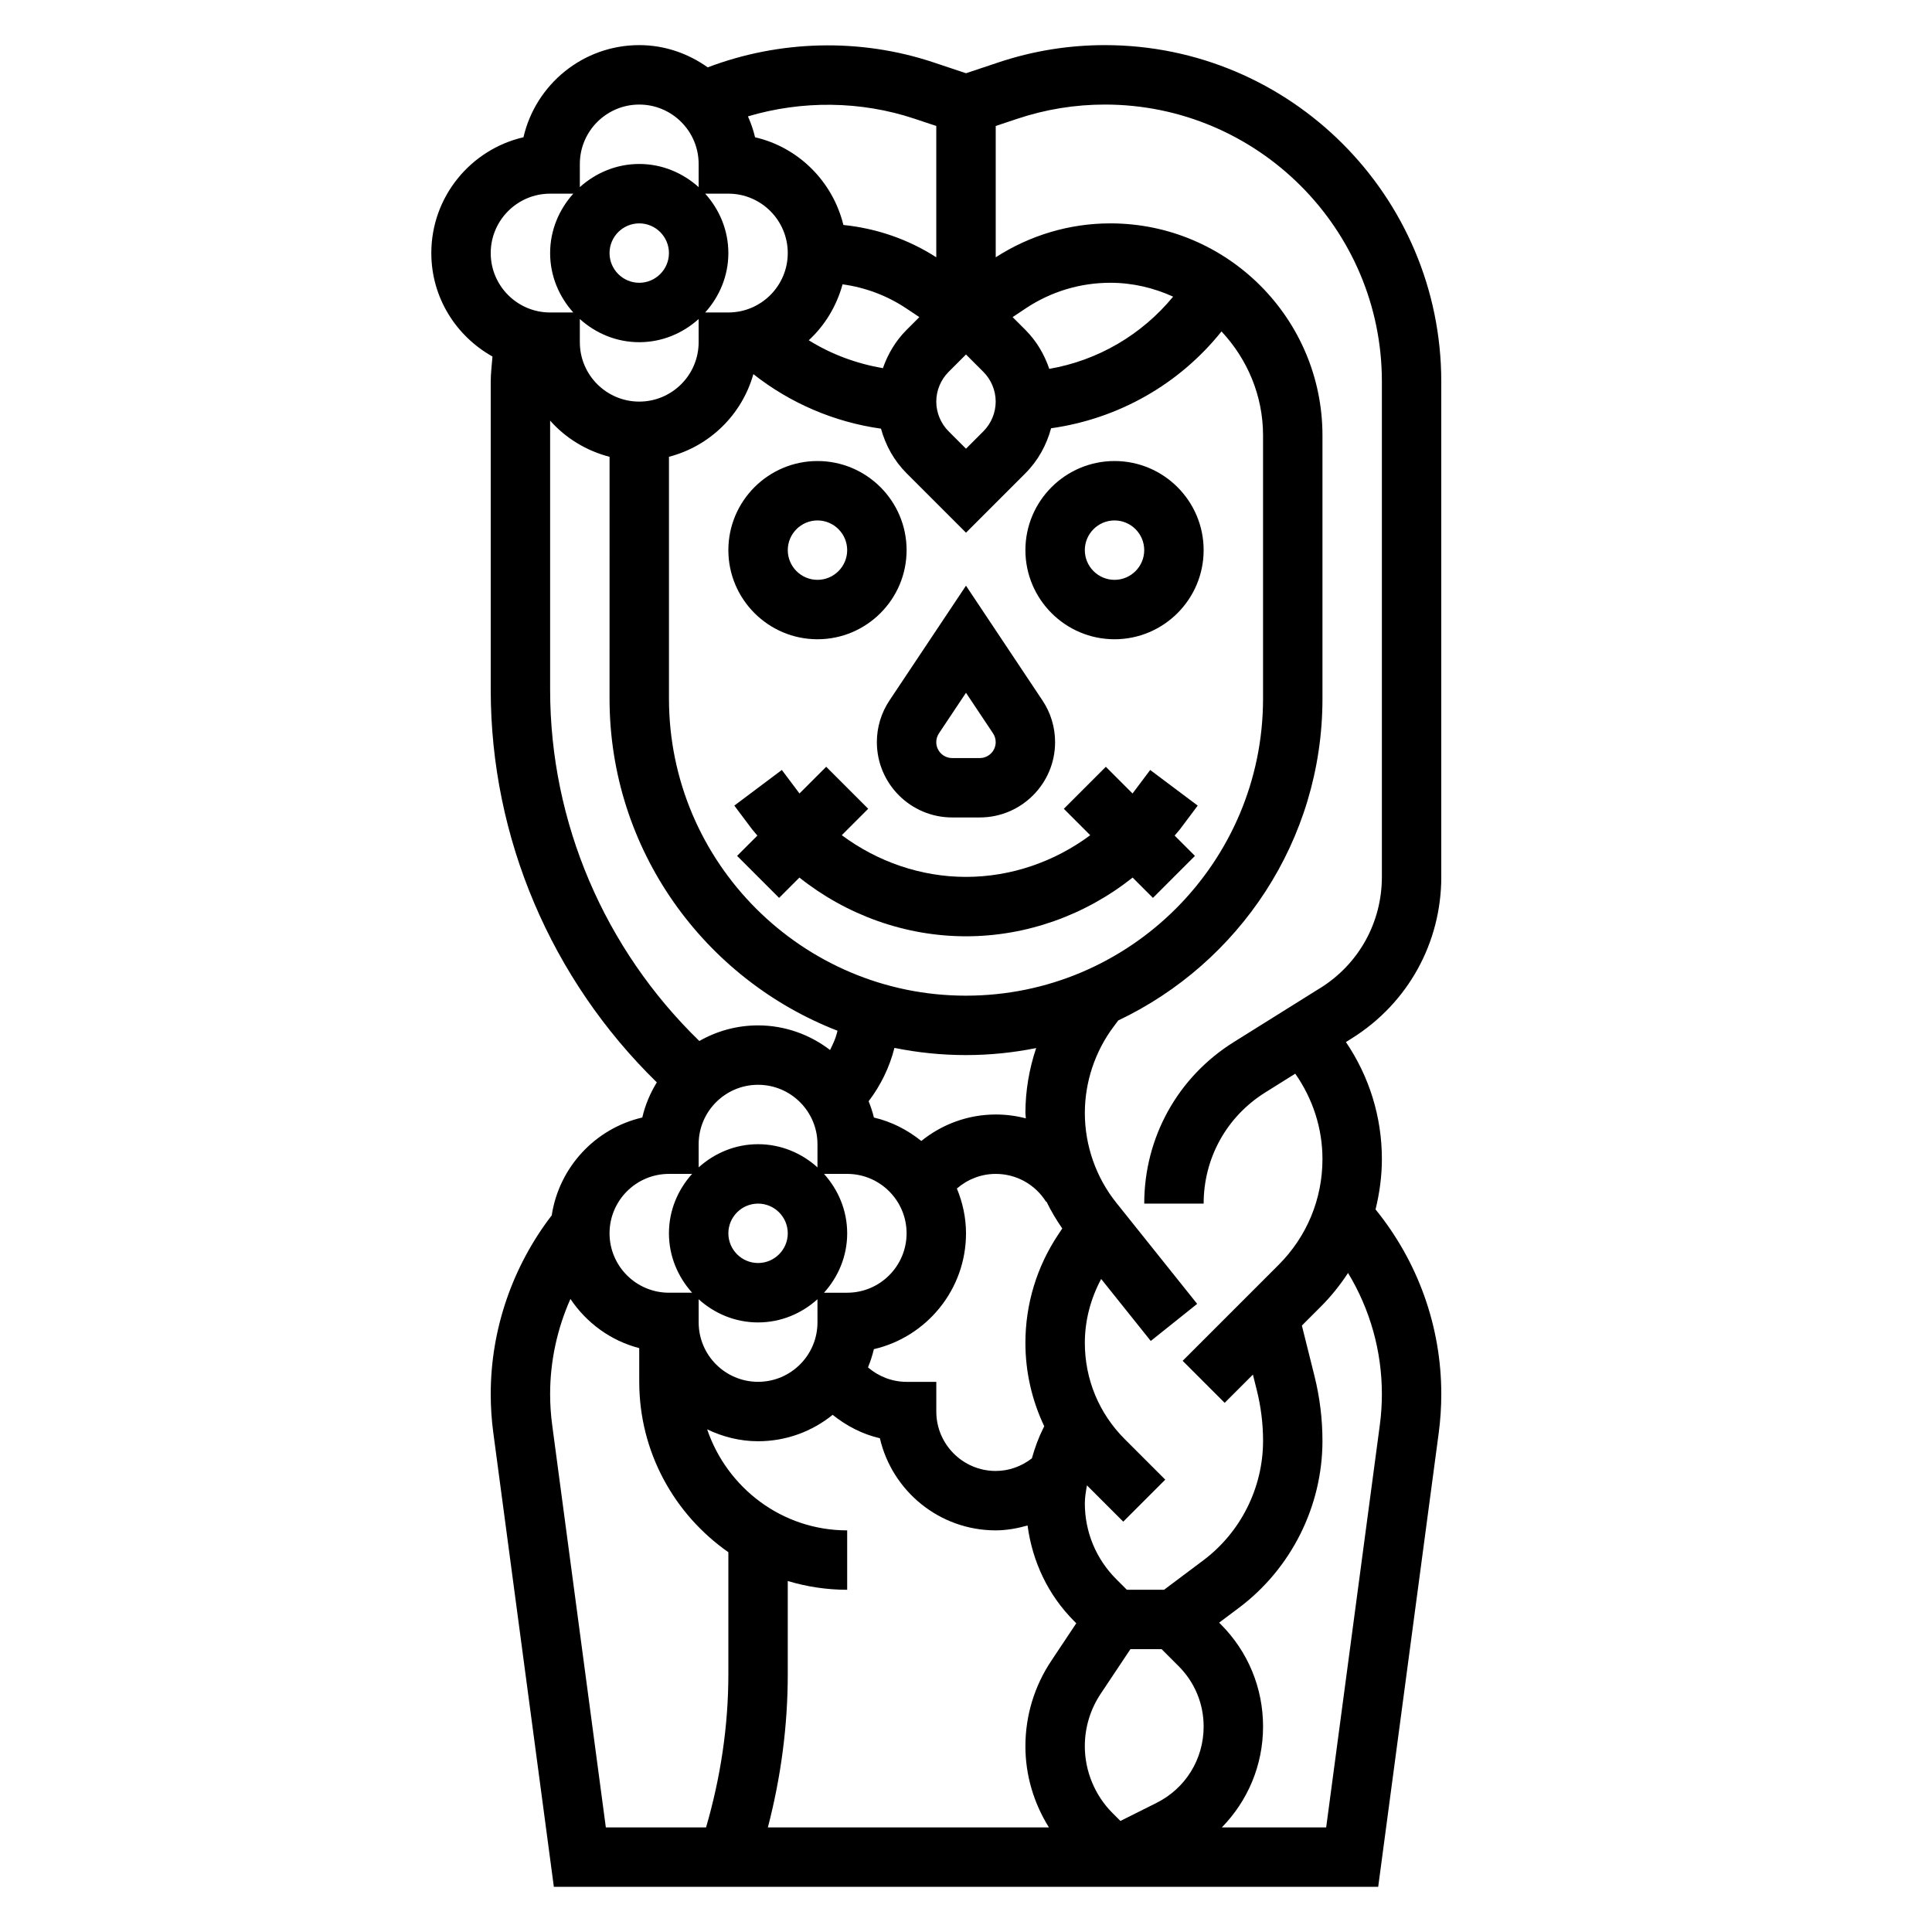
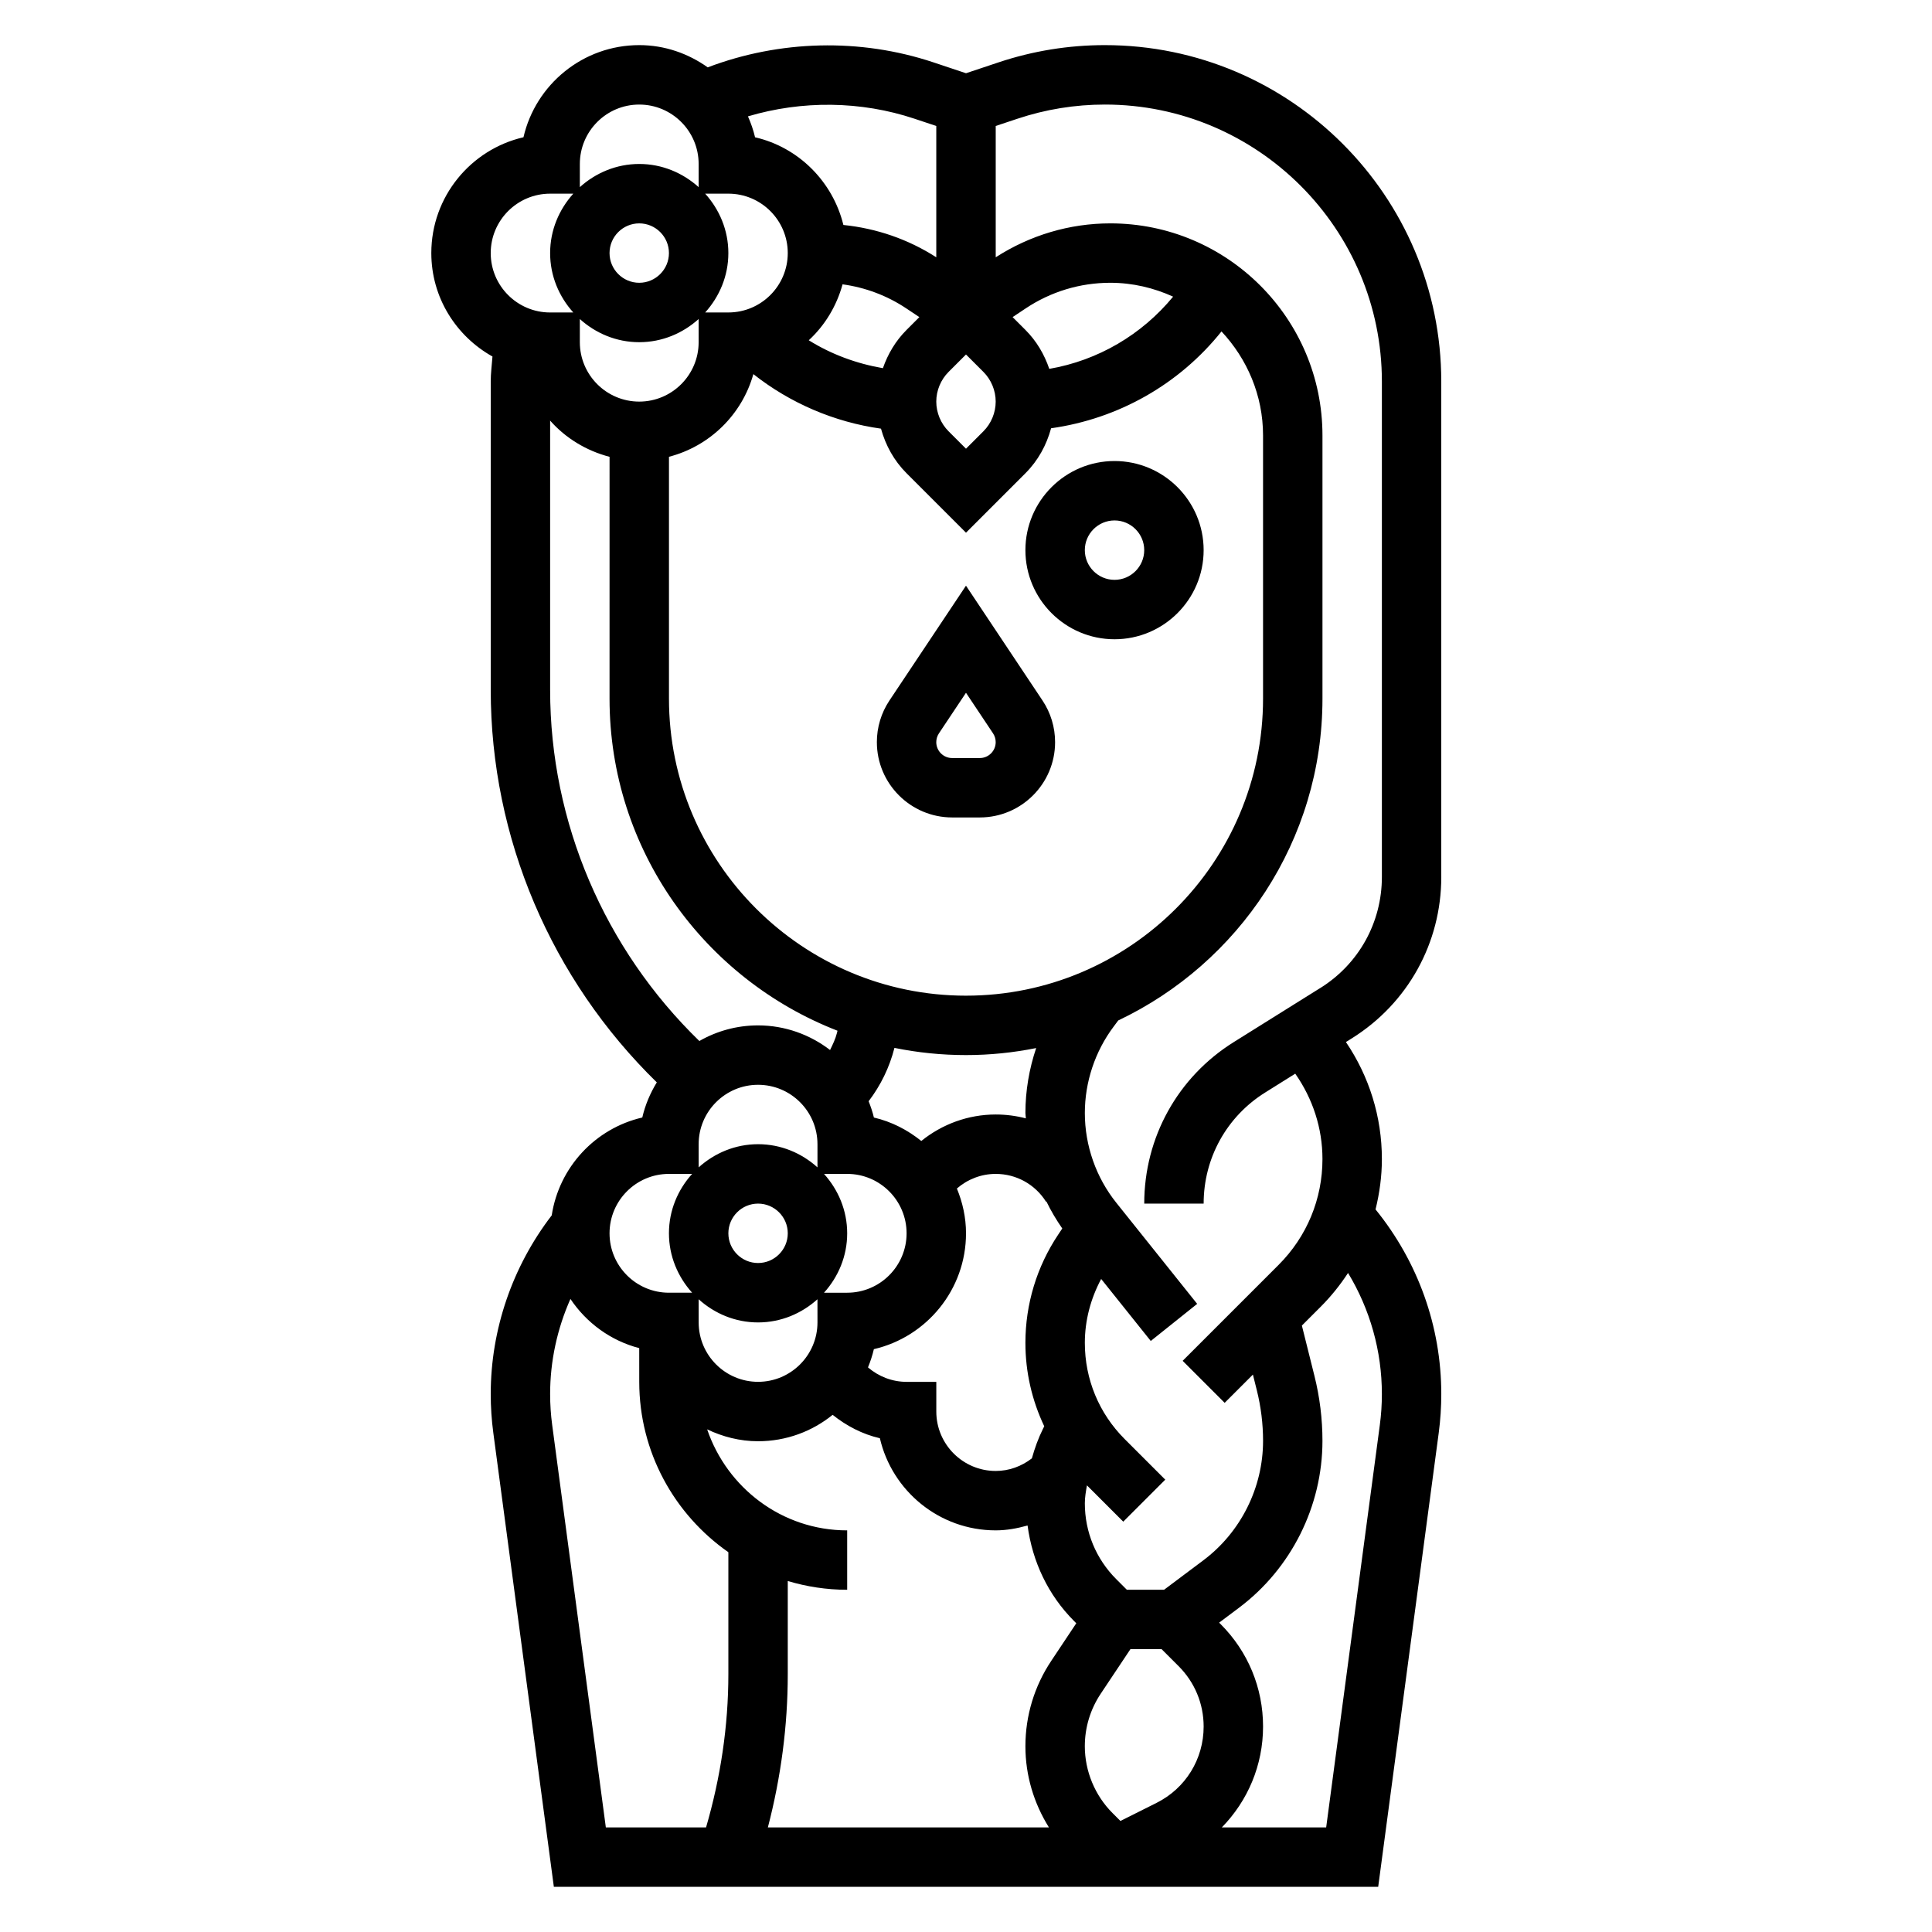
<svg xmlns="http://www.w3.org/2000/svg" fill="#000000" width="800px" height="800px" version="1.1" viewBox="144 144 512 512">
  <g>
-     <path d="m360.64 313.41c13.02 0 23.617-10.598 23.617-23.617 0-13.02-10.598-23.617-23.617-23.617s-23.617 10.598-23.617 23.617c0.004 13.02 10.598 23.617 23.617 23.617zm0-31.488c4.336 0 7.871 3.535 7.871 7.871 0 4.336-3.535 7.871-7.871 7.871-4.336 0-7.871-3.535-7.871-7.871 0-4.336 3.535-7.871 7.871-7.871z" />
    <path d="m439.36 313.41c13.02 0 23.617-10.598 23.617-23.617 0-13.02-10.598-23.617-23.617-23.617s-23.617 10.598-23.617 23.617c0 13.02 10.598 23.617 23.617 23.617zm0-31.488c4.336 0 7.871 3.535 7.871 7.871 0 4.336-3.535 7.871-7.871 7.871s-7.871-3.535-7.871-7.871c0-4.336 3.531-7.871 7.871-7.871z" />
    <path d="m376.38 340.68c0 11.004 8.949 19.953 19.957 19.953h7.32c11.004 0 19.953-8.949 19.953-19.953 0-3.953-1.156-7.777-3.352-11.066l-20.262-30.402-20.262 30.395c-2.199 3.297-3.356 7.121-3.356 11.074zm16.453-2.34 7.164-10.746 7.164 10.746c0.465 0.691 0.707 1.504 0.707 2.34 0 2.32-1.891 4.211-4.211 4.211h-7.32c-2.324 0-4.215-1.891-4.215-4.211 0-0.836 0.246-1.645 0.711-2.34z" />
-     <path d="m460.67 370.82-5.383-5.383c0.449-0.559 0.961-1.062 1.395-1.645l4.723-6.297-12.594-9.445-4.676 6.234-7.078-7.078-11.133 11.133 7 7c-9.434 7.016-20.965 11.047-32.922 11.047s-23.488-4.031-32.922-11.051l7-7-11.133-11.133-7.078 7.078-4.676-6.234-12.594 9.445 4.723 6.297c0.434 0.574 0.945 1.078 1.395 1.645l-5.383 5.383 11.133 11.133 5.383-5.383c12.434 9.895 28.004 15.562 44.152 15.562 16.145 0 31.715-5.668 44.152-15.562l5.383 5.383z" />
    <path d="m525.95 376.38v-131.27c0-49.16-39.988-89.152-89.148-89.152-9.605 0-19.09 1.535-28.191 4.574l-8.609 2.875-8.613-2.875c-19.484-6.496-40.801-5.902-59.836 1.316-5.148-3.652-11.367-5.891-18.145-5.891-14.934 0-27.465 10.445-30.684 24.418-13.973 3.223-24.422 15.754-24.422 30.688 0 11.801 6.574 22.027 16.207 27.418-0.164 2.211-0.461 4.418-0.461 6.629v81.711c0 39.289 16.051 76.703 44.012 104.02-1.746 2.852-3.078 5.977-3.848 9.312-12.453 2.875-22.051 13.16-24 25.93-10.41 13.543-16.164 30.238-16.164 47.352 0 3.449 0.227 6.902 0.684 10.281l16.043 120.31h218.46l16.043-120.31c0.449-3.375 0.676-6.84 0.676-10.281 0-17.918-6.195-35.094-17.422-48.926 1.066-4.328 1.68-8.781 1.68-13.348 0-11.195-3.363-21.906-9.531-31.008l1.551-0.969c14.852-9.281 23.723-25.285 23.723-42.809zm-74.105 204.67 4.504 4.504c4.273 4.273 6.629 9.957 6.629 16.004 0 8.629-4.793 16.391-12.508 20.238l-9.547 4.777-2.086-2.086c-4.672-4.66-7.348-11.121-7.348-17.719 0-4.969 1.457-9.777 4.211-13.91l7.871-11.809zm-29.246 3.086c-4.484 6.723-6.856 14.555-6.856 22.633 0 7.738 2.234 15.105 6.234 21.516h-74.484c3.457-13.266 5.273-26.875 5.273-40.637v-24.664c4.992 1.496 10.273 2.324 15.746 2.324v-15.742c-17.277 0-31.828-11.266-37.109-26.773 4.102 1.957 8.645 3.152 13.492 3.152 7.484 0 14.359-2.621 19.766-7 3.676 2.945 7.902 5.141 12.516 6.203 3.231 13.969 15.762 24.414 30.695 24.414 2.906 0 5.715-0.527 8.445-1.289 1.273 9.555 5.434 18.43 12.367 25.363l0.543 0.543zm-1.391-121.67 0.102-0.062c1.203 2.496 2.613 4.863 4.203 7.156l-1.062 1.598c-5.699 8.531-8.707 18.465-8.707 28.723 0 7.777 1.754 15.273 4.992 22.098l-0.324 0.652c-1.25 2.504-2.195 5.148-2.953 7.848-2.746 2.125-6.059 3.34-9.586 3.34-8.684 0-15.742-7.062-15.742-15.742v-7.871h-7.871c-3.816 0-7.406-1.41-10.234-3.832 0.637-1.559 1.172-3.164 1.559-4.832 13.969-3.234 24.418-15.766 24.418-30.699 0-4.211-0.906-8.195-2.418-11.871 2.832-2.449 6.445-3.875 10.289-3.875 5.445 0 10.43 2.758 13.336 7.371zm-36.953 8.375c0 8.684-7.062 15.742-15.742 15.742h-6.141c3.777-4.188 6.141-9.676 6.141-15.742 0-6.07-2.371-11.555-6.141-15.742l6.141-0.004c8.68 0 15.742 7.062 15.742 15.746zm-23.617-23.617v6.141c-4.188-3.777-9.676-6.141-15.742-6.141-6.07 0-11.555 2.371-15.742 6.141l-0.004-6.141c0-8.684 7.062-15.742 15.742-15.742 8.688 0 15.746 7.059 15.746 15.742zm-7.871 23.617c0 4.336-3.535 7.871-7.871 7.871-4.336 0-7.871-3.535-7.871-7.871 0-4.336 3.535-7.871 7.871-7.871 4.336 0 7.871 3.531 7.871 7.871zm-23.617 17.477c4.188 3.777 9.676 6.141 15.742 6.141 6.07 0 11.555-2.371 15.742-6.141l0.004 6.137c0 8.684-7.062 15.742-15.742 15.742-8.684 0-15.742-7.062-15.742-15.742zm86.711-47.941c-2.566-0.672-5.25-1.023-7.988-1.023-7.297 0-14.199 2.559-19.719 7.016-3.637-2.922-7.871-5.125-12.562-6.211-0.348-1.488-0.844-2.922-1.395-4.32 3.195-4.195 5.535-8.988 6.84-14.137 6.125 1.246 12.469 1.906 18.965 1.906 6.367 0 12.578-0.652 18.594-1.859-1.859 5.527-2.852 11.355-2.852 17.203 0 0.48 0.109 0.945 0.117 1.426zm-15.859-32.512c-43.406 0-78.719-35.312-78.719-78.719v-64.094c10.816-2.809 19.348-11.172 22.363-21.906 9.801 7.723 21.484 12.723 33.824 14.453 1.219 4.418 3.457 8.5 6.785 11.824l15.742 15.742 15.742-15.742c3.352-3.352 5.598-7.469 6.809-11.926 17.84-2.512 33.961-11.652 45.16-25.664 6.777 7.246 11.012 16.898 11.012 27.57v69.738c0 43.406-35.312 78.723-78.719 78.723zm-102.34-179.32c4.188 3.777 9.676 6.141 15.742 6.141 6.07 0 11.555-2.371 15.742-6.141v6.141c0 8.684-7.062 15.742-15.742 15.742-8.684 0-15.742-7.062-15.742-15.742zm7.871-17.477c0-4.336 3.535-7.871 7.871-7.871s7.871 3.535 7.871 7.871c0 4.336-3.535 7.871-7.871 7.871s-7.871-3.535-7.871-7.871zm25.348-15.746h6.141c8.684 0 15.742 7.062 15.742 15.742 0 8.684-7.062 15.742-15.742 15.742h-6.141c3.769-4.184 6.141-9.668 6.141-15.738 0-6.07-2.371-11.555-6.141-15.746zm36.406 24.027c6.023 0.828 11.793 2.977 16.902 6.391l3.449 2.297-3.387 3.387c-2.906 2.906-4.961 6.383-6.273 10.148-6.977-1.211-13.648-3.652-19.648-7.398 4.273-3.938 7.375-9.062 8.957-14.824zm28.098 23.207 4.613-4.613 4.613 4.613c2.07 2.07 3.258 4.941 3.258 7.871 0 2.93-1.188 5.801-3.258 7.871l-4.613 4.613-4.613-4.613c-2.07-2.07-3.262-4.941-3.262-7.871 0-2.93 1.191-5.801 3.262-7.871zm26.684-0.805c-1.309-3.832-3.379-7.383-6.328-10.328l-3.387-3.387 3.449-2.297c6.668-4.453 14.43-6.801 22.445-6.801 5.945 0 11.547 1.363 16.641 3.676-8.305 10.094-19.91 16.91-32.82 19.137zm-35.668-66.273 5.723 1.906v34.801c-7.461-4.801-15.863-7.668-24.617-8.566-2.816-11.492-11.863-20.578-23.41-23.238-0.449-1.93-1.102-3.769-1.883-5.543 14.305-4.246 29.863-4.144 44.188 0.641zm-72.996-3.769c8.684 0 15.742 7.062 15.742 15.742v6.141c-4.188-3.769-9.672-6.141-15.742-6.141s-11.555 2.371-15.742 6.141v-6.141c0-8.684 7.059-15.742 15.742-15.742zm-23.617 23.613h6.141c-3.769 4.191-6.141 9.676-6.141 15.746 0 6.07 2.371 11.555 6.141 15.742h-6.141c-8.684 0-15.742-7.062-15.742-15.742 0-8.684 7.059-15.746 15.742-15.746zm0 131.5v-71.359c4.102 4.652 9.582 7.988 15.75 9.598l-0.004 64.082c0 40.07 25.121 74.312 60.41 88.008l-0.141 0.582c-0.402 1.598-1.109 3.062-1.828 4.527-5.305-4.059-11.902-6.523-19.082-6.523-5.66 0-10.973 1.512-15.562 4.141-25.113-24.387-39.543-57.875-39.543-93.055zm31.488 128.27h6.141c-3.777 4.188-6.141 9.676-6.141 15.742 0 6.07 2.371 11.555 6.141 15.742l-6.141 0.004c-8.684 0-15.742-7.062-15.742-15.742 0-8.684 7.059-15.746 15.742-15.746zm-30.945 66.527c-0.359-2.691-0.543-5.445-0.543-8.188 0-8.723 1.875-17.312 5.383-25.199 4.242 6.336 10.66 11.066 18.23 13.035l0.004 8.93c0 18.68 9.359 35.188 23.617 45.152v32.293c0 13.793-2.062 27.418-5.91 40.637h-26.559zm219.88-8.188c0 2.746-0.18 5.496-0.543 8.195l-14.219 106.65h-27.648c6.875-7.031 10.922-16.484 10.922-26.727 0-10.25-3.992-19.883-11.242-27.137l-0.395-0.395 5.258-3.945c13.848-10.383 22.121-26.922 22.121-44.234 0-5.801-0.715-11.594-2.125-17.223l-3.328-13.328 4.977-4.977c2.762-2.762 5.172-5.777 7.258-8.965 5.824 9.617 8.965 20.668 8.965 32.082zm-16.328-107.6-22.922 14.328c-14.855 9.281-23.727 25.285-23.727 42.809h15.742c0-12.059 6.102-23.074 16.328-29.457l7.949-4.977c4.629 6.613 7.211 14.422 7.211 22.625 0 10.586-4.125 20.539-11.609 28.031l-25.441 25.441 11.133 11.133 7.484-7.484 1.039 4.156c1.094 4.383 1.652 8.895 1.652 13.414 0 12.383-5.91 24.215-15.824 31.645l-10.414 7.809h-9.855l-2.801-2.801c-5.379-5.379-8.336-12.52-8.336-20.117 0-1.598 0.285-3.18 0.559-4.754l9.621 9.621 11.133-11.133-10.754-10.754c-6.812-6.809-10.559-15.859-10.559-25.488 0-5.961 1.543-11.73 4.328-16.941l13.145 16.43 12.297-9.832-21.402-26.758c-5.402-6.731-8.367-15.191-8.367-23.828 0-8.203 2.707-16.336 7.637-22.898l1.211-1.621c31.938-15.164 54.125-47.645 54.125-85.289v-69.738c0-31-25.211-56.211-56.211-56.211-10.824 0-21.289 3.141-30.379 8.988v-34.801l5.723-1.906c7.492-2.504 15.305-3.769 23.207-3.769 40.477 0 73.406 32.926 73.406 73.406v131.27c0 12.059-6.102 23.074-16.328 29.457z" />
  </g>
</svg>